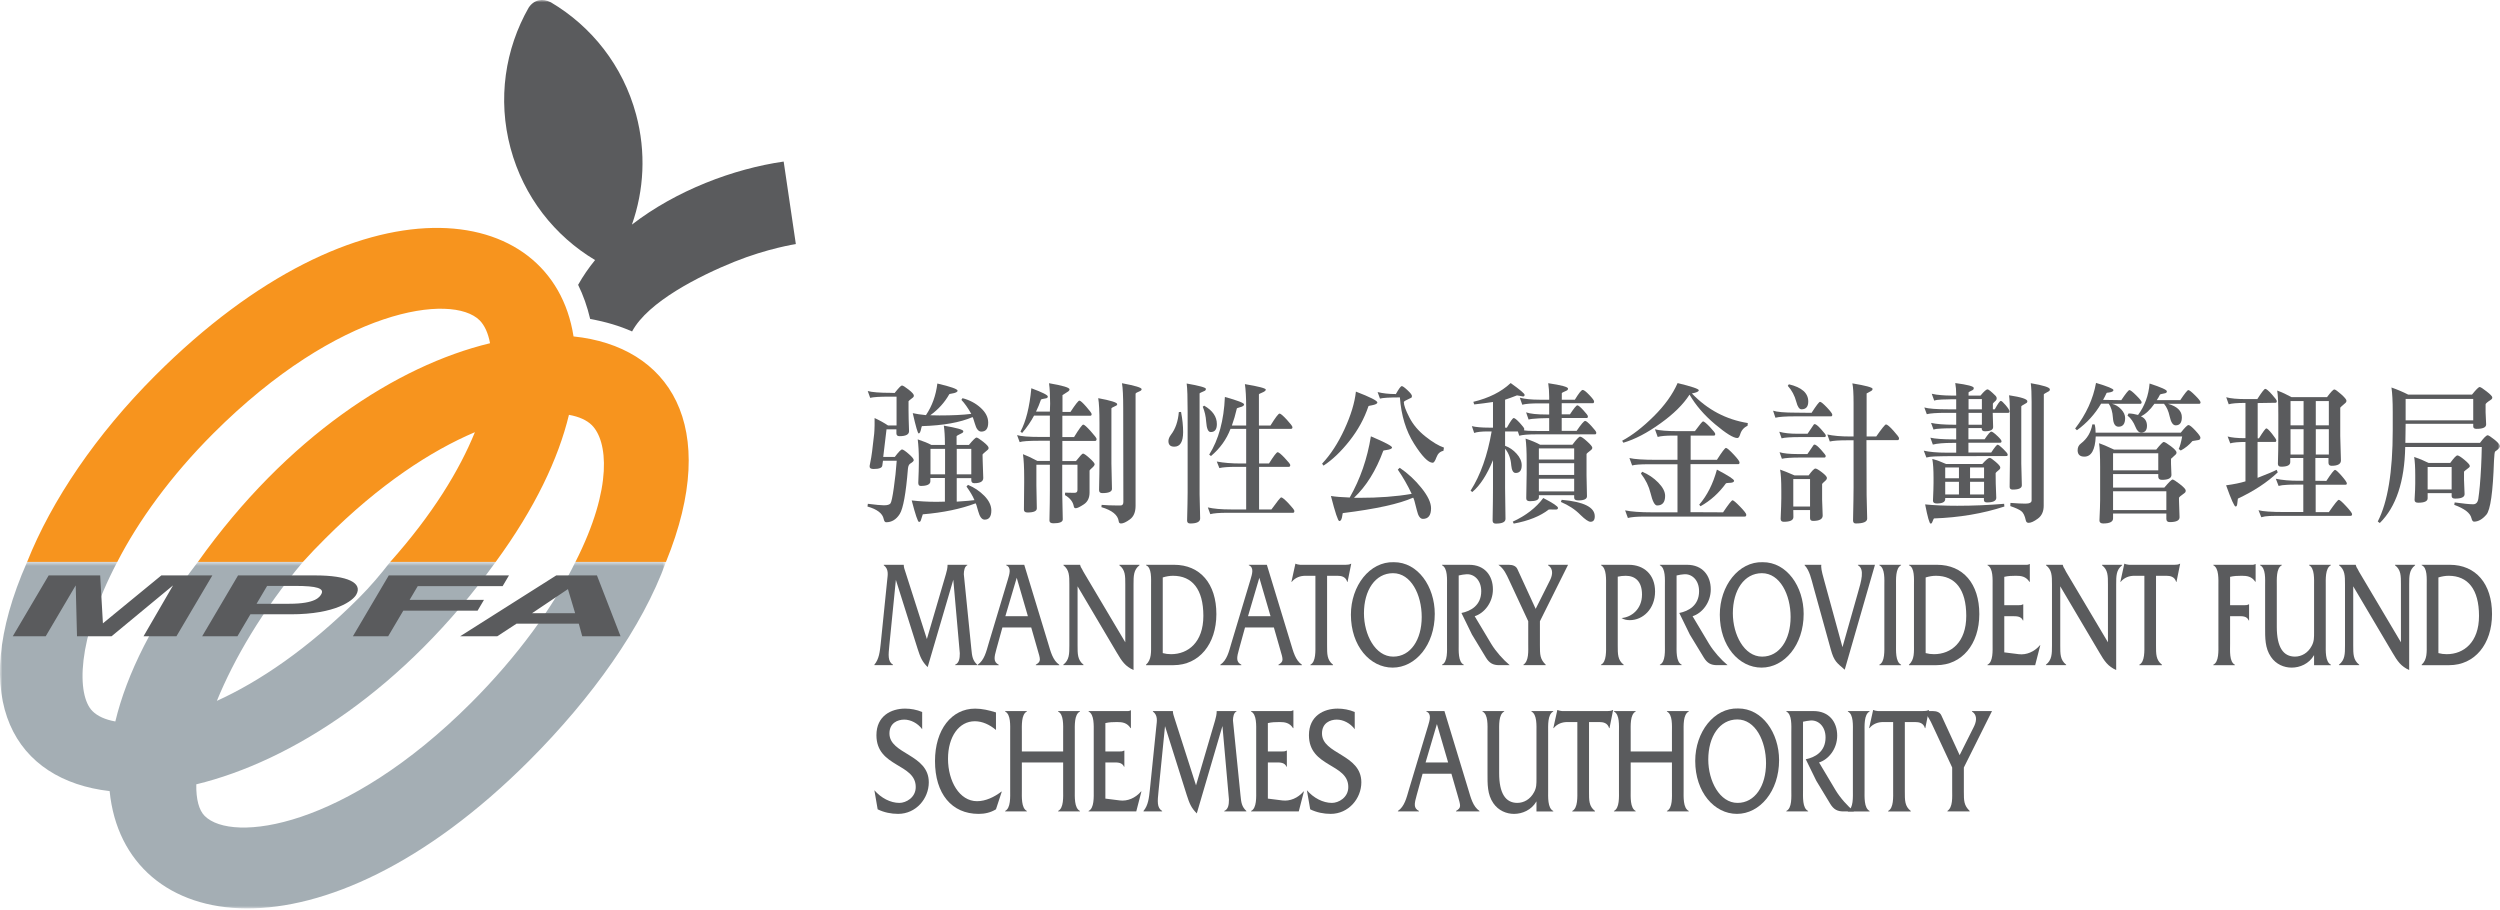
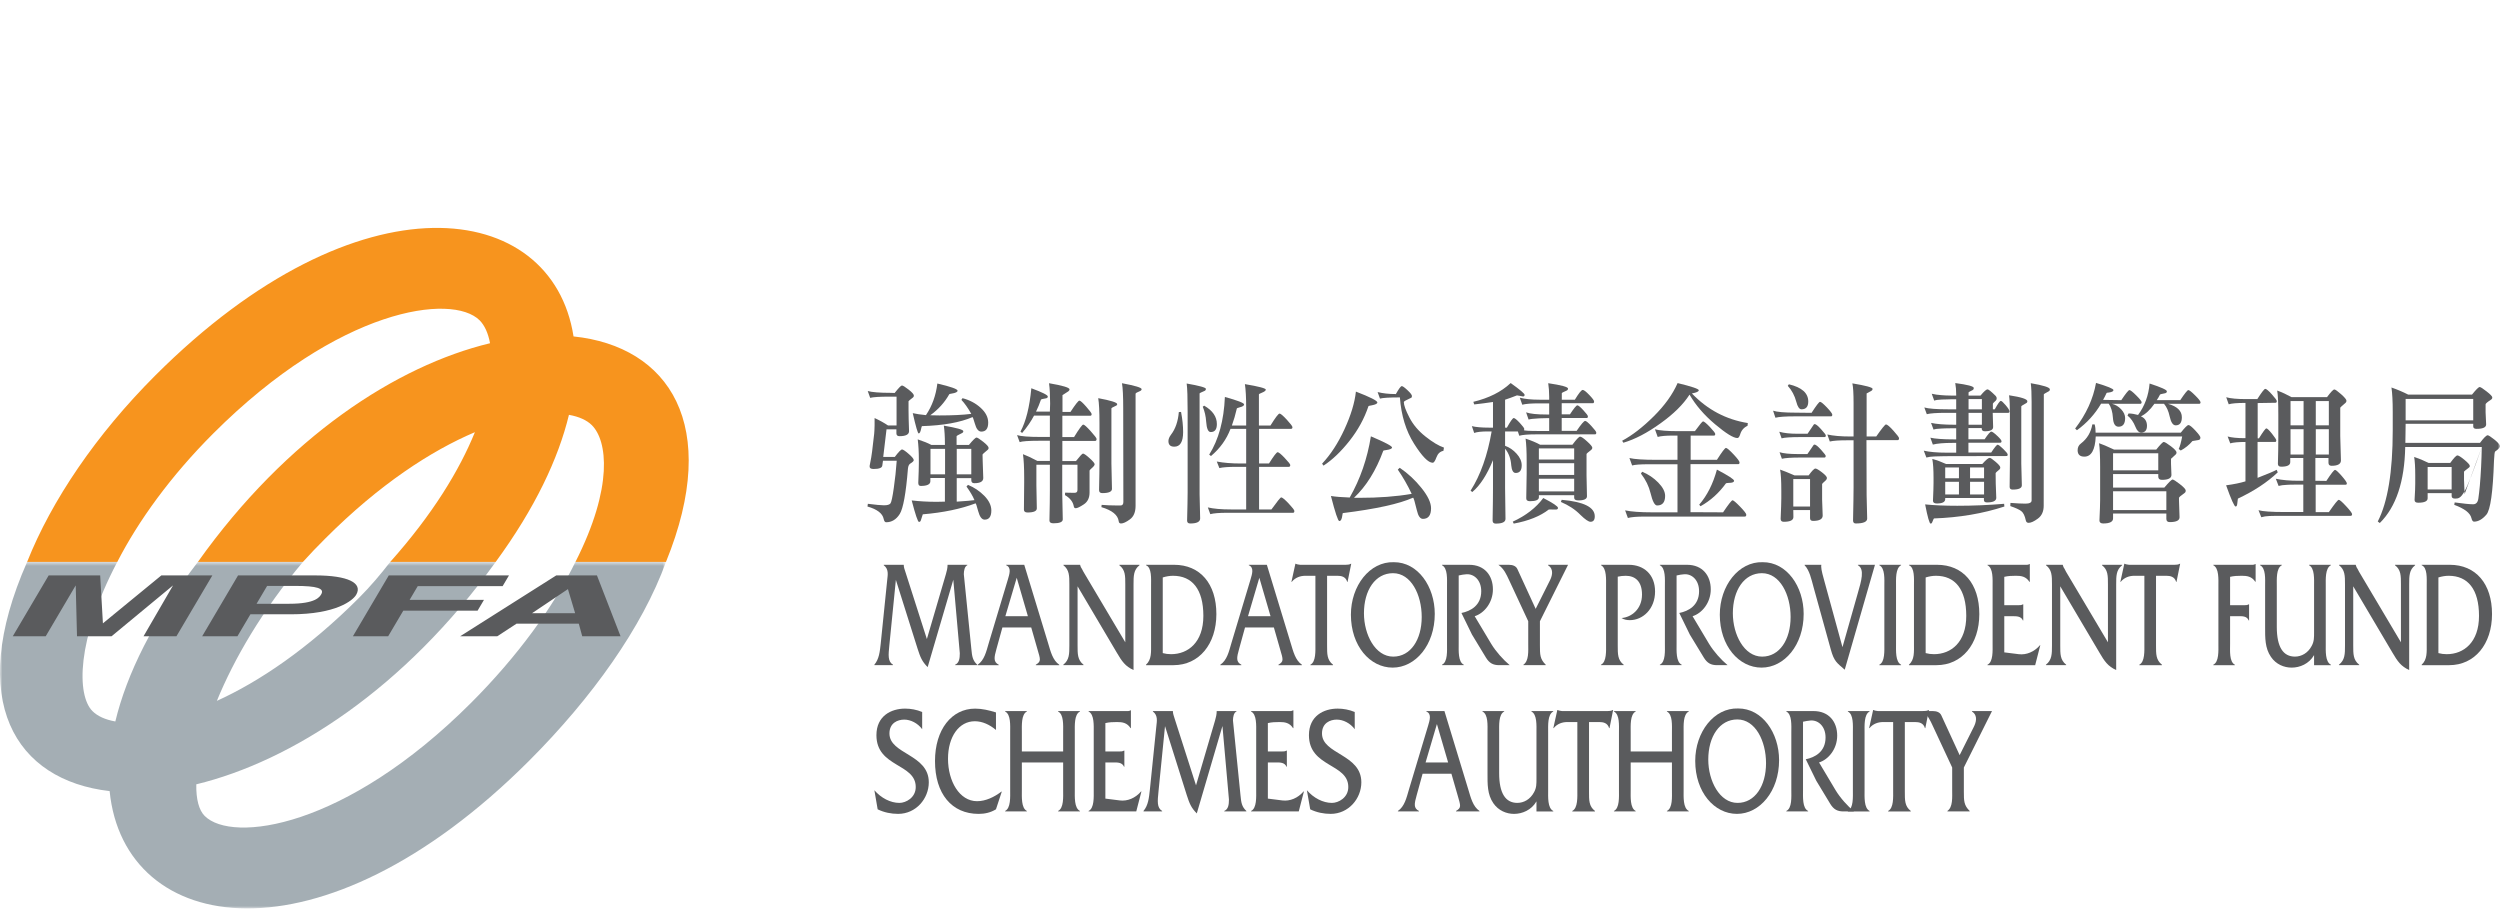
<svg xmlns="http://www.w3.org/2000/svg" xmlns:xlink="http://www.w3.org/1999/xlink" width="500px" height="182px" viewBox="0 0 500 182" version="1.1">
  <title>mpfa_logo</title>
  <defs>
    <polygon id="path-1" points="0 0.696 133.196 0.696 133.196 70 0 70" />
    <polygon id="path-3" points="0 181.686 500 181.686 500 0 0 0" />
  </defs>
  <g id="Page-1" stroke="none" stroke-width="1" fill="none" fill-rule="evenodd">
    <g id="mpfa_logo">
      <path d="M5.426,112.382 C10.325,100.066 19.235,86.919 31.041,75.109 C71.832,34.324 110.425,39.78 114.706,67.285 C133.751,69.272 144.355,84.991 133.196,112.382 L115.09,112.382 C122.722,97.338 121.468,88.127 118.371,85.034 C117.379,84.046 115.814,83.325 113.788,82.968 C111.68,91.729 106.98,101.677 99.139,112.382 L78.049,112.382 C86.561,102.837 91.927,93.967 94.978,86.437 C86.255,90.137 75.9,96.852 65.09,107.671 C63.526,109.223 62.011,110.802 60.586,112.382 L39.58,112.382 C57.41,87.327 79.373,73.137 98.007,68.645 C97.632,66.607 96.913,65.059 95.927,64.067 C90.45,58.595 67.814,61.527 42.641,86.707 C34.175,95.17 27.706,104.115 23.457,112.382 L5.426,112.382 Z" id="Fill-1" fill="#F7941E" />
      <g id="Group-5" transform="translate(0, 111.686)">
        <mask id="mask-2" fill="white">
          <use xlink:href="#path-1" />
        </mask>
        <g id="Clip-4" />
        <path d="M99.141,0.696 C80.93,26.049 58.297,40.568 39.259,45.178 C39.204,48.157 39.784,50.352 40.94,51.504 C46.416,56.976 69.053,54.044 94.225,28.872 C103.461,19.636 110.724,9.649 115.087,0.696 L133.196,0.696 C128.492,13.71 118.411,27.88 105.824,40.466 C64.184,82.11 24.818,75.556 21.926,46.534 C3.107,44.374 -6.893,28.585 5.427,0.696 L23.454,0.696 C15.234,16.367 15.34,27.39 18.495,30.537 C19.483,31.529 21.036,32.246 23.066,32.607 C25.332,23.168 30.608,12.365 39.58,0.696 L60.586,0.696 C52.425,10.413 46.796,20.13 43.374,28.487 C51.774,24.673 61.574,18.116 71.781,7.905 C74.137,5.549 76.152,3.134 78.049,0.696 L99.141,0.696 Z" id="Fill-3" fill="#A4AEB4" mask="url(#mask-2)" />
      </g>
      <path d="M113.587,117.822 L115.025,122.638 L106.414,122.638 L113.587,117.822 Z M103.297,124.74 L115.762,124.74 L116.444,127.249 L124.108,127.249 L119.388,115.082 L111.251,115.082 L92.036,127.249 L99.46,127.249 L103.297,124.74 Z M51.314,120.754 L53.426,117.183 L59.024,117.183 C63.395,117.183 64.942,117.668 64.245,118.856 C63.923,119.397 63.128,120.754 57.852,120.754 L51.314,120.754 Z M50.083,122.859 L58.166,122.859 C67.248,122.859 70.575,120.079 71.226,118.974 C72.637,116.594 69.572,115.082 63.038,115.082 L47.609,115.082 L40.436,127.249 L47.488,127.249 L50.083,122.859 Z M80.661,122.129 L95.521,122.129 L96.791,119.978 L81.923,119.978 L83.546,117.23 L100.526,117.23 L101.796,115.082 L77.756,115.082 L70.583,127.249 L77.635,127.249 L80.661,122.129 Z M42.471,115.082 L32.268,115.082 L20.583,124.669 L20.034,115.082 L9.737,115.082 L2.556,127.249 L9.145,127.249 L15.142,117.076 L15.401,127.249 L22.315,127.249 L34.611,117.076 L28.709,127.249 L35.29,127.249 L42.471,115.082 Z" id="Fill-6" fill="#5A5B5D" />
      <path d="M184.434,142.397 C183.34,141.939 182.168,141.722 181.02,141.722 C178.233,141.722 175.285,143.185 175.285,147.037 C175.285,153.498 183.148,152.643 183.148,157.405 C183.148,159.537 181.181,160.581 179.879,160.581 C178.096,160.581 176.218,159.605 174.874,158.048 L175.532,161.863 C176.833,162.498 178.233,162.775 179.624,162.775 C183.203,162.775 185.759,159.721 185.759,156.46 C185.759,150.812 177.888,150.875 177.888,146.692 C177.888,144.588 179.535,143.922 180.844,143.922 C182.121,143.922 183.537,144.619 184.434,145.839 L184.434,142.397 Z" id="Fill-8" fill="#5A5B5D" />
      <path d="M199.194,142.485 C197.838,142.062 196.423,141.725 195.027,141.725 C190.336,141.725 187,145.899 187,152.214 C187,158.748 190.336,162.778 195.733,162.778 C196.928,162.778 198.116,162.527 199.194,161.861 L200.358,158.317 L200.288,158.317 C198.849,159.419 197.129,160.238 195.411,160.238 C191.892,160.238 189.602,156.244 189.602,151.756 C189.602,147.334 191.798,144.249 194.961,144.249 C196.47,144.249 197.932,144.927 199.194,145.993 L199.194,142.485 Z" id="Fill-10" fill="#5A5B5D" />
      <path d="M212.63,152.49 L212.63,158.013 C212.63,159.389 212.783,161.613 211.619,162.192 L211.619,162.286 L215.989,162.286 L215.989,162.192 C214.829,161.613 214.959,159.389 214.959,158.013 L214.959,146.482 C214.959,145.106 214.829,142.88 215.989,142.303 L215.989,142.214 L211.619,142.214 L211.619,142.303 C212.783,142.88 212.63,145.106 212.63,146.517 L212.63,150.296 L204.371,150.296 L204.371,146.517 C204.371,145.106 204.23,142.88 205.371,142.303 L205.371,142.214 L201.024,142.214 L201.024,142.303 C202.188,142.88 202.035,145.106 202.035,146.482 L202.035,158.013 C202.035,159.389 202.172,161.613 201.024,162.192 L201.024,162.286 L205.371,162.286 L205.371,162.192 C204.23,161.613 204.371,159.389 204.371,158.013 L204.371,152.49 L212.63,152.49 Z" id="Fill-12" fill="#5A5B5D" />
      <path d="M221.075,152.49 L222.776,152.49 C223.478,152.49 224.442,152.464 224.803,153.345 L224.873,153.345 L224.873,150.115 L224.803,150.115 C224.528,150.296 224.167,150.296 223.799,150.296 L221.075,150.296 L221.075,144.619 C221.812,144.435 222.607,144.409 223.411,144.409 C224.457,144.409 225.402,144.53 226.112,145.627 L226.182,145.627 L226.182,142.06 L226.112,142.06 C225.814,142.275 225.422,142.214 225.034,142.214 L217.716,142.214 L217.716,142.303 C218.876,142.88 218.746,145.106 218.746,146.517 L218.746,158.013 C218.746,159.389 218.876,161.643 217.716,162.192 L217.716,162.286 L227.252,162.286 L228.287,158.287 L228.217,158.287 C227.068,159.629 225.492,160.272 223.983,160.088 L221.075,159.722 L221.075,152.49 Z" id="Fill-14" fill="#5A5B5D" />
      <path d="M239.204,157.069 L234.892,143.616 C234.763,143.185 234.579,142.734 234.579,142.241 L234.579,142.213 L230.577,142.213 L230.577,142.303 C231.623,143.068 231.372,144.287 231.282,145.137 L229.976,157.923 C229.796,159.57 229.655,161.063 228.699,162.192 L228.699,162.286 L232.427,162.286 L232.427,162.192 C231.349,161.553 231.509,160.213 231.694,158.351 L233.003,145.227 L237.342,158.99 C237.894,160.699 238.216,161.526 239.357,162.686 L244.488,145.204 L245.789,159.903 C245.789,160.942 245.652,161.863 244.852,162.192 L244.852,162.286 L249.27,162.286 L249.27,162.192 C248.352,161.338 248.239,160.518 248.101,159.084 L246.593,144.099 C246.593,143.401 246.753,142.519 247.294,142.303 L247.294,142.213 L243.339,142.213 L243.339,142.241 C243.339,142.879 243.186,143.491 243.002,144.134 L239.204,157.069 Z" id="Fill-16" fill="#5A5B5D" />
      <path d="M253.573,152.49 L255.274,152.49 C255.976,152.49 256.933,152.464 257.301,153.345 L257.372,153.345 L257.372,150.115 L257.301,150.115 C257.027,150.296 256.666,150.296 256.298,150.296 L253.573,150.296 L253.573,144.619 C254.31,144.435 255.107,144.409 255.91,144.409 C256.957,144.409 257.901,144.53 258.611,145.627 L258.68,145.627 L258.68,142.06 L258.611,142.06 C258.312,142.275 257.921,142.214 257.541,142.214 L250.214,142.214 L250.214,142.303 C251.375,142.88 251.238,145.106 251.238,146.517 L251.238,158.013 C251.238,159.389 251.375,161.643 250.214,162.192 L250.214,162.286 L259.752,162.286 L260.786,158.287 L260.716,158.287 C259.567,159.629 257.99,160.272 256.483,160.088 L253.573,159.722 L253.573,152.49 Z" id="Fill-18" fill="#5A5B5D" />
      <path d="M270.945,142.397 C269.842,141.939 268.678,141.722 267.531,141.722 C264.743,141.722 261.788,143.185 261.788,147.037 C261.788,153.498 269.659,152.643 269.659,157.405 C269.659,159.537 267.692,160.581 266.389,160.581 C264.606,160.581 262.721,159.605 261.377,158.048 L262.043,161.863 C263.348,162.498 264.743,162.775 266.135,162.775 C269.705,162.775 272.269,159.721 272.269,156.46 C272.269,150.812 264.399,150.875 264.399,146.692 C264.399,144.588 266.045,143.922 267.346,143.922 C268.632,143.922 270.046,144.619 270.945,145.839 L270.945,142.397 Z" id="Fill-20" fill="#5A5B5D" />
      <path d="M289.625,152.49 L285.117,152.49 L287.383,144.808 L289.625,152.49 Z M290.284,154.749 L291.522,159.048 C292.138,161.189 292.322,161.525 291.201,162.192 L291.201,162.286 L295.896,162.286 L295.896,162.192 C294.587,161.306 294.172,159.601 293.651,157.864 L288.888,142.214 L285.27,142.214 L285.27,142.303 C286.372,142.762 285.944,144.043 285.623,145.137 L281.801,157.864 C281.295,159.601 280.904,161.306 279.579,162.192 L279.579,162.286 L283.792,162.286 L283.792,162.192 C282.687,161.643 282.848,160.757 283.334,159.048 L284.518,154.749 L290.284,154.749 Z" id="Fill-22" fill="#5A5B5D" />
      <path d="M307.294,162.287 L310.653,162.287 L310.653,162.193 C309.493,161.613 309.63,159.391 309.63,158.015 L309.63,146.518 C309.63,145.107 309.493,142.88 310.653,142.304 L310.634,142.214 L306.283,142.214 L306.283,142.304 C307.431,142.88 307.294,145.107 307.294,146.483 L307.294,155.667 C307.294,156.76 307.318,157.525 306.812,158.442 C306.056,159.876 304.754,160.578 303.464,160.578 C301.117,160.578 299.831,158.685 299.831,154.632 L299.831,146.483 C299.831,145.107 299.694,142.88 300.842,142.304 L300.842,142.214 L296.491,142.214 L296.491,142.304 C297.663,142.88 297.502,145.107 297.502,146.483 L297.502,154.632 C297.502,156.823 297.448,158.869 298.667,160.641 C299.694,162.134 301.301,162.777 302.806,162.777 C304.409,162.777 306.283,162.04 307.294,160.272 L307.294,162.287 Z" id="Fill-24" fill="#5A5B5D" />
      <path d="M317.805,144.41 L319.855,144.41 C320.616,144.41 321.525,144.563 321.823,145.629 L321.901,145.629 L322.626,141.999 L322.56,141.999 C322.262,142.183 321.901,142.211 321.509,142.211 L312.976,142.211 L312.4,142.211 C312.102,142.152 311.812,142.152 311.534,141.999 L311.467,141.999 L310.663,145.629 L310.73,145.629 C311.443,144.747 312.471,144.41 313.451,144.41 L315.469,144.41 L315.469,158.015 C315.469,159.388 315.598,161.614 314.458,162.19 L314.458,162.288 L318.993,162.288 L318.993,162.19 C317.774,161.249 317.805,160.062 317.805,158.317 L317.805,144.41 Z" id="Fill-26" fill="#5A5B5D" />
      <path d="M334.388,152.49 L334.388,158.013 C334.388,159.389 334.549,161.613 333.384,162.192 L333.384,162.286 L337.755,162.286 L337.755,162.192 C336.587,161.613 336.724,159.389 336.724,158.013 L336.724,146.482 C336.724,145.106 336.587,142.88 337.755,142.303 L337.755,142.214 L333.384,142.214 L333.384,142.303 C334.549,142.88 334.388,145.106 334.388,146.517 L334.388,150.296 L326.137,150.296 L326.137,146.517 C326.137,145.106 325.995,142.88 327.136,142.303 L327.136,142.214 L322.789,142.214 L322.789,142.303 C323.961,142.88 323.793,145.106 323.793,146.482 L323.793,158.013 C323.793,159.389 323.938,161.613 322.789,162.192 L322.789,162.286 L327.136,162.286 L327.136,162.192 C325.995,161.613 326.137,159.389 326.137,158.013 L326.137,152.49 L334.388,152.49 Z" id="Fill-28" fill="#5A5B5D" />
      <path d="M347.464,143.889 C351.078,143.889 353.207,148.185 353.207,152.642 C353.207,157.189 350.984,160.58 347.511,160.58 C343.921,160.58 341.655,156.182 341.655,151.913 C341.655,147.303 343.921,143.889 347.464,143.889 M347.625,141.694 C342.815,141.537 339.045,146.39 339.045,152.187 C339.045,158.44 342.862,162.775 347.394,162.775 C351.952,162.775 355.817,158.259 355.817,152.035 C355.817,146.543 352.426,141.667 347.625,141.694" id="Fill-30" fill="#5A5B5D" />
      <path d="M357.263,142.213 L357.263,142.303 C358.428,142.88 358.266,145.106 358.266,146.517 L358.266,158.014 C358.266,159.39 358.428,161.643 357.263,162.192 L357.263,162.286 L361.626,162.286 L361.626,162.192 C360.462,161.643 360.603,159.421 360.603,158.014 L360.603,144.345 C361.128,144.228 361.626,144.134 362.155,144.098 C363.688,144.008 365.111,145.29 365.111,147.493 C365.111,150.358 362.982,151.487 361.152,151.852 L363.257,156.152 L366.043,160.757 C366.733,161.894 367.482,162.286 368.701,162.286 L370.805,162.286 C369.505,161.189 368.058,159.605 367.101,158.014 L363.809,152.491 C365.683,151.915 367.439,149.81 367.439,147.121 C367.439,144.345 365.777,142.213 362.708,142.213 L357.263,142.213 Z" id="Fill-32" fill="#5A5B5D" />
      <path d="M370.577,158.014 C370.577,159.39 370.714,161.644 369.573,162.189 L369.573,162.287 L373.916,162.287 L373.916,162.189 C372.775,161.613 372.913,159.39 372.913,158.014 L372.913,146.513 C372.913,145.138 372.775,142.88 373.916,142.304 L373.916,142.214 L369.573,142.214 L369.573,142.304 C370.737,142.88 370.577,145.106 370.577,146.513 L370.577,158.014 Z" id="Fill-34" fill="#5A5B5D" />
      <path d="M380.966,144.41 L383.024,144.41 C383.777,144.41 384.694,144.563 384.991,145.629 L385.062,145.629 L385.787,141.999 L385.721,141.999 C385.423,142.183 385.062,142.211 384.67,142.211 L376.145,142.211 L375.569,142.211 C375.263,142.152 374.965,142.152 374.695,141.999 L374.628,141.999 L373.824,145.629 L373.891,145.629 C374.605,144.747 375.631,144.41 376.619,144.41 L378.63,144.41 L378.63,158.015 C378.63,159.388 378.767,161.614 377.626,162.19 L377.626,162.288 L382.153,162.288 L382.153,162.19 C380.943,161.249 380.966,160.062 380.966,158.317 L380.966,144.41 Z" id="Fill-36" fill="#5A5B5D" />
      <path d="M392.771,153.498 L398.4,142.213 L394.394,142.213 L394.394,142.307 C395.68,143.126 395.151,144.589 394.771,145.357 L391.928,151.029 L388.264,143.068 C387.969,142.425 387.284,142.213 386.546,142.213 L384.465,142.213 C385.567,143.005 386.018,144.008 386.641,145.357 L390.435,153.498 L390.435,158.014 C390.435,159.448 390.596,161.432 389.479,162.192 L389.479,162.286 L393.936,162.286 L393.936,162.192 C392.771,161.063 392.771,160.15 392.771,158.315 L392.771,153.498 Z" id="Fill-38" fill="#5A5B5D" />
      <path d="M185.376,127.812 L181.072,114.356 C180.935,113.936 180.751,113.478 180.751,112.992 L180.751,112.96 L176.749,112.96 L176.749,113.046 C177.795,113.811 177.544,115.03 177.454,115.888 L176.149,128.671 C175.969,130.321 175.828,131.814 174.871,132.943 L174.871,133.033 L178.599,133.033 L178.599,132.943 C177.521,132.304 177.682,130.956 177.866,129.098 L179.175,115.978 L183.514,129.733 C184.067,131.45 184.388,132.269 185.529,133.429 L190.66,115.951 L191.961,130.654 C191.961,131.689 191.824,132.606 191.024,132.943 L191.024,133.033 L195.442,133.033 L195.442,132.943 C194.525,132.085 194.411,131.266 194.274,129.831 L192.765,114.85 C192.765,114.148 192.925,113.266 193.466,113.046 L193.466,112.96 L189.511,112.96 L189.511,112.992 C189.511,113.627 189.358,114.238 189.167,114.877 L185.376,127.812 Z" id="Fill-40" fill="#5A5B5D" />
      <path d="M205.579,123.242 L201.071,123.242 L203.345,115.555 L205.579,123.242 Z M206.246,125.496 L207.476,129.8 C208.1,131.936 208.28,132.269 207.162,132.943 L207.162,133.034 L211.851,133.034 L211.851,132.943 C210.549,132.057 210.134,130.349 209.613,128.608 L204.85,112.961 L201.232,112.961 L201.232,113.047 C202.333,113.513 201.898,114.787 201.577,115.888 L197.755,128.608 C197.249,130.349 196.858,132.057 195.54,132.943 L195.54,133.034 L199.746,133.034 L199.746,132.943 C198.649,132.391 198.809,131.505 199.288,129.8 L200.479,125.496 L206.246,125.496 Z" id="Fill-42" fill="#5A5B5D" />
      <path d="M215.516,117.263 L223.364,130.535 C224.375,132.268 225.077,133.279 226.707,134.007 L226.707,116.894 C226.707,115.189 226.707,113.971 227.895,113.049 L227.895,112.959 L223.869,112.959 L223.869,113.049 C225.077,113.971 225.057,115.189 225.057,116.894 L225.057,128.458 L216.688,114.358 L216.367,113.751 C216.206,113.511 216.112,113.359 216.022,112.99 L216.022,112.959 L212.682,112.959 L212.682,113.049 C213.87,113.971 213.87,115.189 213.87,116.894 L213.87,129.069 C213.87,130.77 213.87,131.998 212.659,132.941 L212.659,133.031 L216.704,133.031 L216.704,132.941 C215.493,131.998 215.516,130.77 215.516,129.069 L215.516,117.263 Z" id="Fill-44" fill="#5A5B5D" />
      <path d="M232.55,115.49 C233.232,115.279 233.923,115.157 234.608,115.157 C238.43,115.157 240.673,117.838 240.673,123.177 C240.673,128.461 237.626,130.836 234.22,130.836 C233.644,130.836 233.095,130.769 232.55,130.621 L232.55,115.49 Z M230.214,128.637 C230.214,130.436 230.344,131.906 229.203,132.941 L229.203,133.035 L234.695,133.035 C239.821,133.035 243.275,128.821 243.275,122.813 C243.275,116.741 240.03,112.958 234.816,112.958 L229.203,112.958 L229.203,113.048 C230.375,113.511 230.214,115.737 230.214,117.136 L230.214,128.637 Z" id="Fill-46" fill="#5A5B5D" />
      <path d="M254.109,123.242 L249.602,123.242 L251.867,115.555 L254.109,123.242 Z M254.776,125.496 L256.006,129.8 C256.63,131.936 256.81,132.269 255.685,132.943 L255.685,133.034 L260.381,133.034 L260.381,132.943 C259.079,132.057 258.664,130.349 258.135,128.608 L253.372,112.961 L249.762,112.961 L249.762,113.047 C250.856,113.513 250.428,114.787 250.107,115.888 L246.285,128.608 C245.78,130.349 245.388,132.057 244.063,132.943 L244.063,133.034 L248.276,133.034 L248.276,132.943 C247.171,132.391 247.332,131.505 247.818,129.8 L249.002,125.496 L254.776,125.496 Z" id="Fill-48" fill="#5A5B5D" />
      <path d="M265.417,115.157 L267.475,115.157 C268.235,115.157 269.145,115.31 269.442,116.376 L269.513,116.376 L270.246,112.751 L270.179,112.751 C269.881,112.927 269.513,112.958 269.121,112.958 L260.588,112.958 L260.02,112.958 C259.722,112.899 259.423,112.899 259.145,112.751 L259.079,112.751 L258.283,116.376 L258.35,116.376 C259.055,115.49 260.09,115.157 261.07,115.157 L263.081,115.157 L263.081,128.763 C263.081,130.138 263.218,132.365 262.077,132.941 L262.077,133.035 L266.604,133.035 L266.604,132.941 C265.394,131.997 265.417,130.805 265.417,129.068 L265.417,115.157 Z" id="Fill-50" fill="#5A5B5D" />
      <path d="M278.6,114.637 C282.214,114.637 284.343,118.941 284.343,123.398 C284.343,127.941 282.12,131.324 278.647,131.324 C275.049,131.324 272.791,126.933 272.791,122.657 C272.791,118.055 275.049,114.637 278.6,114.637 M278.761,112.438 C273.951,112.285 270.181,117.138 270.181,122.939 C270.181,129.191 273.998,133.523 278.53,133.523 C283.088,133.523 286.953,129.007 286.953,122.782 C286.953,117.291 283.57,112.411 278.761,112.438" id="Fill-52" fill="#5A5B5D" />
      <path d="M288.4,112.96 L288.4,113.046 C289.564,113.627 289.403,115.853 289.403,117.264 L289.403,128.761 C289.403,130.14 289.564,132.39 288.4,132.943 L288.4,133.033 L292.762,133.033 L292.762,132.943 C291.598,132.39 291.739,130.164 291.739,128.761 L291.739,115.096 C292.265,114.975 292.762,114.877 293.292,114.849 C294.824,114.759 296.247,116.037 296.247,118.24 C296.247,121.105 294.111,122.23 292.288,122.595 L294.393,126.907 L297.18,131.504 C297.87,132.637 298.627,133.033 299.838,133.033 L301.942,133.033 C300.641,131.936 299.195,130.348 298.238,128.761 L294.938,123.242 C296.812,122.658 298.583,120.557 298.583,117.872 C298.583,115.096 296.906,112.96 293.844,112.96 L288.4,112.96 Z" id="Fill-54" fill="#5A5B5D" />
      <path d="M307.984,124.249 L313.612,112.96 L309.607,112.96 L309.607,113.05 C310.892,113.877 310.363,115.34 309.975,116.1 L307.133,121.772 L303.476,113.811 C303.182,113.172 302.496,112.96 301.759,112.96 L299.678,112.96 C300.779,113.752 301.23,114.759 301.853,116.1 L305.648,124.249 L305.648,128.761 C305.648,130.196 305.808,132.179 304.683,132.943 L304.683,133.033 L309.148,133.033 L309.148,132.943 C307.984,131.814 307.984,130.897 307.984,129.066 L307.984,124.249 Z" id="Fill-56" fill="#5A5B5D" />
      <path d="M320.21,112.96 L320.21,113.046 C321.351,113.662 321.213,115.888 321.213,117.264 L321.213,128.761 C321.213,130.14 321.351,132.39 320.187,132.943 L320.187,133.033 L324.741,133.033 L324.741,132.943 C323.526,132.022 323.549,130.807 323.549,129.098 L323.549,115.335 C324.075,115.214 324.604,115.159 325.157,115.159 C326.987,115.159 328.402,116.225 328.402,118.91 C328.402,121.842 326.274,123.453 324.306,123.606 C324.835,123.947 325.407,124.029 325.976,124.029 C328.563,124.029 331.013,121.807 331.013,118.299 C331.013,114.877 328.747,112.96 325.768,112.96 L320.21,112.96 Z" id="Fill-58" fill="#5A5B5D" />
      <path d="M331.969,112.96 L331.969,113.046 C333.141,113.627 332.98,115.853 332.98,117.264 L332.98,128.761 C332.98,130.14 333.141,132.39 331.969,132.943 L331.969,133.033 L336.34,133.033 L336.34,132.943 C335.176,132.39 335.316,130.164 335.316,128.761 L335.316,115.096 C335.834,114.975 336.34,114.877 336.869,114.849 C338.401,114.759 339.816,116.037 339.816,118.24 C339.816,121.105 337.696,122.23 335.857,122.595 L337.962,126.907 L340.757,131.504 C341.447,132.637 342.203,133.033 343.415,133.033 L345.52,133.033 C344.21,131.936 342.772,130.348 341.807,128.761 L338.515,123.242 C340.388,122.658 342.153,120.557 342.153,117.872 C342.153,115.096 340.483,112.96 337.421,112.96 L331.969,112.96 Z" id="Fill-60" fill="#5A5B5D" />
      <path d="M352.379,114.637 C356.001,114.637 358.122,118.941 358.122,123.398 C358.122,127.941 355.907,131.324 352.426,131.324 C348.836,131.324 346.57,126.933 346.57,122.657 C346.57,118.055 348.836,114.637 352.379,114.637 M352.54,112.438 C347.738,112.285 343.96,117.138 343.96,122.939 C343.96,129.191 347.785,133.523 352.309,133.523 C356.867,133.523 360.732,129.007 360.732,122.782 C360.732,117.291 357.349,112.411 352.54,112.438" id="Fill-62" fill="#5A5B5D" />
      <path d="M368.495,129.435 L364.857,116.159 C364.673,115.489 364.238,113.995 364.238,113.325 L364.261,112.96 L360.922,112.96 L360.922,113.047 C361.925,114.085 362.27,115.853 362.705,117.413 L366.158,129.89 C366.825,132.3 367.353,132.544 368.945,133.943 L374.993,112.96 L371.579,112.96 L371.579,113.047 C373.002,113.811 372.223,116.312 371.603,118.479 L368.495,129.435 Z" id="Fill-64" fill="#5A5B5D" />
      <path d="M376.87,128.762 C376.87,130.142 377.007,132.392 375.866,132.94 L375.866,133.035 L380.218,133.035 L380.218,132.94 C379.069,132.364 379.206,130.142 379.206,128.762 L379.206,117.262 C379.206,115.889 379.069,113.628 380.218,113.048 L380.218,112.961 L375.866,112.961 L375.866,113.048 C377.03,113.628 376.87,115.854 376.87,117.262 L376.87,128.762 Z" id="Fill-66" fill="#5A5B5D" />
      <path d="M385.131,115.49 C385.82,115.279 386.503,115.157 387.189,115.157 C391.01,115.157 393.252,117.838 393.252,123.177 C393.252,128.461 390.215,130.836 386.801,130.836 C386.225,130.836 385.684,130.769 385.131,130.621 L385.131,115.49 Z M382.794,128.637 C382.794,130.436 382.932,131.906 381.791,132.941 L381.791,133.035 L387.282,133.035 C392.402,133.035 395.863,128.821 395.863,122.813 C395.863,116.741 392.617,112.958 387.397,112.958 L381.791,112.958 L381.791,113.048 C382.955,113.511 382.794,115.737 382.794,117.136 L382.794,128.637 Z" id="Fill-68" fill="#5A5B5D" />
      <path d="M400.856,123.242 L402.557,123.242 C403.258,123.242 404.215,123.211 404.584,124.096 L404.654,124.096 L404.654,120.863 L404.584,120.863 C404.317,121.043 403.949,121.043 403.581,121.043 L400.856,121.043 L400.856,115.367 C401.593,115.187 402.388,115.155 403.192,115.155 C404.239,115.155 405.183,115.281 405.893,116.375 L405.963,116.375 L405.963,112.812 L405.893,112.812 C405.595,113.019 405.203,112.961 404.815,112.961 L397.497,112.961 L397.497,113.047 C398.657,113.627 398.52,115.853 398.52,117.264 L398.52,128.761 C398.52,130.141 398.657,132.391 397.497,132.943 L397.497,133.034 L407.034,133.034 L408.06,129.039 L407.998,129.039 C406.849,130.38 405.274,131.019 403.764,130.839 L400.856,130.474 L400.856,123.242 Z" id="Fill-70" fill="#5A5B5D" />
      <path d="M412.049,117.263 L419.896,130.535 C420.9,132.268 421.609,133.279 423.236,134.007 L423.236,116.894 C423.236,115.189 423.236,113.971 424.427,113.049 L424.427,112.959 L420.402,112.959 L420.402,113.049 C421.609,113.971 421.589,115.189 421.589,116.894 L421.589,128.458 L413.213,114.358 L412.9,113.751 C412.731,113.511 412.645,113.359 412.554,112.99 L412.554,112.959 L409.206,112.959 L409.206,113.049 C410.395,113.971 410.395,115.189 410.395,116.894 L410.395,129.069 C410.395,130.77 410.395,131.998 409.187,132.941 L409.187,133.031 L413.236,133.031 L413.236,132.941 C412.025,131.998 412.049,130.77 412.049,129.069 L412.049,117.263 Z" id="Fill-72" fill="#5A5B5D" />
      <path d="M431.203,115.157 L433.261,115.157 C434.021,115.157 434.931,115.31 435.228,116.376 L435.299,116.376 L436.032,112.751 L435.966,112.751 C435.668,112.927 435.299,112.958 434.907,112.958 L426.382,112.958 L425.806,112.958 C425.508,112.899 425.21,112.899 424.932,112.751 L424.865,112.751 L424.069,116.376 L424.136,116.376 C424.842,115.49 425.876,115.157 426.856,115.157 L428.875,115.157 L428.875,128.763 C428.875,130.138 429.004,132.365 427.863,132.941 L427.863,133.035 L432.39,133.035 L432.39,132.941 C431.18,131.997 431.203,130.805 431.203,129.068 L431.203,115.157 Z" id="Fill-74" fill="#5A5B5D" />
      <path d="M446.018,123.242 L447.718,123.242 C448.42,123.242 449.376,123.175 449.746,124.096 L449.816,124.096 L449.816,120.863 L449.746,120.863 C449.471,121.043 449.11,121.043 448.765,121.043 L446.018,121.043 L446.018,115.367 C446.754,115.187 447.55,115.155 448.354,115.155 C449.4,115.155 450.345,115.281 451.054,116.347 L451.125,116.347 L451.125,112.812 L451.054,112.812 C450.756,113.019 450.365,112.961 449.976,112.961 L442.659,112.961 L442.659,113.047 C443.819,113.627 443.681,115.853 443.681,117.264 L443.681,128.761 C443.681,130.141 443.819,132.391 442.659,132.943 L442.659,133.034 L446.974,133.034 L446.974,132.943 C445.833,132.363 446.018,130.141 446.018,128.761 L446.018,123.242 Z" id="Fill-76" fill="#5A5B5D" />
      <path d="M462.815,133.034 L466.182,133.034 L466.182,132.944 C465.013,132.364 465.151,130.141 465.151,128.762 L465.151,117.265 C465.151,115.854 465.013,113.627 466.182,113.047 L466.162,112.961 L461.811,112.961 L461.811,113.047 C462.952,113.627 462.815,115.854 462.815,117.226 L462.815,126.414 C462.815,127.511 462.838,128.275 462.333,129.193 C461.584,130.623 460.275,131.321 458.993,131.321 C456.645,131.321 455.359,129.436 455.359,125.375 L455.359,117.226 C455.359,115.854 455.218,113.627 456.367,113.047 L456.367,112.961 L452.011,112.961 L452.011,113.047 C453.192,113.627 453.023,115.854 453.023,117.226 L453.023,125.375 C453.023,127.57 452.976,129.62 454.195,131.384 C455.218,132.885 456.821,133.524 458.335,133.524 C459.937,133.524 461.811,132.787 462.815,131.019 L462.815,133.034 Z" id="Fill-78" fill="#5A5B5D" />
      <path d="M470.646,117.263 L478.494,130.535 C479.505,132.268 480.214,133.279 481.837,134.007 L481.837,116.894 C481.837,115.189 481.837,113.971 483.025,113.049 L483.025,112.959 L479,112.959 L479,113.049 C480.214,113.971 480.187,115.189 480.187,116.894 L480.187,128.458 L471.818,114.358 L471.497,113.751 C471.336,113.511 471.242,113.359 471.152,112.99 L471.152,112.959 L467.812,112.959 L467.812,113.049 C469,113.971 469,115.189 469,116.894 L469,129.069 C469,130.77 469,131.998 467.789,132.941 L467.789,133.031 L471.842,133.031 L471.842,132.941 C470.623,131.998 470.646,130.77 470.646,129.069 L470.646,117.263 Z" id="Fill-80" fill="#5A5B5D" />
      <path d="M487.68,115.49 C488.37,115.279 489.052,115.157 489.739,115.157 C493.56,115.157 495.802,117.838 495.802,123.177 C495.802,128.461 492.756,130.836 489.35,130.836 C488.782,130.836 488.233,130.769 487.68,130.621 L487.68,115.49 Z M485.344,128.637 C485.344,130.436 485.473,131.906 484.332,132.941 L484.332,133.035 L489.832,133.035 C494.951,133.035 498.405,128.821 498.405,122.813 C498.405,116.741 495.159,112.958 489.946,112.958 L484.332,112.958 L484.332,113.048 C485.505,113.511 485.344,115.737 485.344,117.136 L485.344,128.637 Z" id="Fill-82" fill="#5A5B5D" />
      <mask id="mask-4" fill="white">
        <use xlink:href="#path-3" />
      </mask>
      <g id="Clip-85" />
      <path d="M186.096,94.867 L189.013,94.867 L189.013,89.772 L186.096,89.772 L186.096,94.867 Z M191.349,94.867 L194.258,94.867 L194.258,89.772 L191.349,89.772 L191.349,94.867 Z M178.928,78.596 C179.719,77.597 180.202,77.099 180.386,77.099 C180.582,77.099 181.037,77.377 181.731,77.926 C182.428,78.475 182.773,78.871 182.773,79.114 C182.773,79.278 182.718,79.396 182.613,79.482 C182.009,79.953 181.707,80.204 181.707,80.242 L181.707,82.073 C181.707,82.932 181.738,84.311 181.809,86.228 C181.809,86.898 181.174,87.235 179.888,87.235 C179.488,87.235 179.28,87.043 179.28,86.656 L179.28,85.864 L177.305,85.864 L176.646,91.386 L178.959,91.386 C179.712,90.391 180.194,89.893 180.413,89.893 C180.613,89.893 181.049,90.187 181.731,90.779 C182.412,91.363 182.75,91.782 182.75,92.029 C182.75,92.214 182.507,92.445 182.029,92.735 C181.793,92.899 181.648,93.205 181.593,93.68 C181.19,98.662 180.637,101.703 179.947,102.801 C179.249,103.902 178.34,104.451 177.223,104.451 C176.991,104.451 176.823,104.228 176.733,103.777 C176.509,102.683 175.431,101.856 173.495,101.304 L173.57,100.759 C175.149,100.959 176.219,101.061 176.788,101.061 C177.481,101.061 177.921,100.927 178.101,100.668 C178.285,100.406 178.509,99.371 178.759,97.584 C179.022,95.796 179.214,93.978 179.343,92.147 L176.595,92.147 L176.458,93.127 C176.404,93.57 175.82,93.797 174.726,93.797 C174.197,93.797 173.93,93.644 173.93,93.339 L173.93,93.158 C174.181,91.92 174.349,90.959 174.42,90.293 L174.836,86.75 C174.871,86.401 174.902,85.84 174.918,85.068 L174.918,83.606 C175.929,84.072 176.823,84.57 177.611,85.099 L179.312,85.099 L179.312,79.329 L177.881,79.329 C175.905,79.329 174.628,79.412 174.036,79.573 L173.546,78.204 C174.381,78.443 175.929,78.569 178.155,78.569 L178.928,78.596 Z M196.539,92.241 C196.539,92.551 196.574,93.664 196.653,95.6 C196.653,96.29 196.057,96.639 194.862,96.639 C194.462,96.639 194.258,96.435 194.258,96.023 L194.258,95.628 L191.345,95.628 L191.345,100.328 C193.231,100.206 194.411,100.104 194.893,100.026 C194.564,99.23 194.027,98.328 193.298,97.309 L193.599,96.972 C194.846,97.486 195.932,98.219 196.868,99.167 C197.801,100.124 198.268,101.104 198.268,102.095 C198.268,103.318 197.817,103.93 196.927,103.93 C196.371,103.93 195.94,103.365 195.634,102.225 C195.36,101.182 195.183,100.668 195.113,100.668 C192.18,101.782 188.66,102.519 184.556,102.864 C184.556,102.864 184.419,103.26 184.173,104.055 C184.106,104.279 183.976,104.385 183.792,104.385 C183.569,104.385 183.087,102.954 182.338,100.084 C183.859,100.265 185.521,100.363 187.336,100.363 C187.979,100.363 188.523,100.347 188.982,100.328 L188.982,95.6 L186.073,95.6 L186.073,96.243 C186.073,96.866 185.431,97.188 184.149,97.188 C183.82,97.188 183.655,96.984 183.655,96.576 C183.73,94.765 183.769,93.472 183.769,92.7 L183.769,91.81 C183.769,90.367 183.69,89.058 183.545,87.875 C184.717,88.262 185.619,88.631 186.266,88.984 L188.982,88.984 L188.982,88.701 C188.982,87.298 188.904,86.103 188.766,85.131 C191.362,85.574 192.663,85.938 192.663,86.228 C192.663,86.408 192.572,86.546 192.388,86.624 C191.675,86.973 191.318,87.173 191.318,87.235 L191.318,88.984 L193.788,88.984 C194.595,88.004 195.097,87.51 195.304,87.51 C195.489,87.51 195.932,87.796 196.653,88.365 C197.366,88.933 197.723,89.333 197.723,89.587 C197.723,89.752 197.664,89.87 197.554,89.952 C196.861,90.52 196.508,90.846 196.508,90.928 L196.539,92.241 Z M187.473,76.703 C190.17,77.338 191.514,77.812 191.514,78.138 C191.514,78.4 191.118,78.596 190.33,78.718 C190.017,78.761 189.856,78.812 189.841,78.871 C188.919,80.501 187.657,81.897 186.05,83.053 C186.555,83.077 187.175,83.088 187.888,83.088 C190.467,83.088 192.596,82.983 194.258,82.775 C193.584,81.579 192.917,80.643 192.282,79.976 L192.502,79.635 C193.913,80.004 195.12,80.643 196.124,81.552 C197.135,82.469 197.641,83.457 197.641,84.519 C197.641,85.722 197.182,86.322 196.261,86.322 C195.697,86.322 195.265,85.789 194.975,84.731 C194.717,83.861 194.564,83.422 194.509,83.422 C191.996,84.5 188.629,85.099 184.396,85.225 C184.357,85.225 184.306,85.397 184.227,85.738 C184.106,86.373 183.937,86.691 183.738,86.691 C183.553,86.691 183.165,85.334 182.55,82.63 C183.255,82.787 184.129,82.928 185.192,83.026 C186.426,81.191 187.183,79.086 187.473,76.703 L187.473,76.703 Z" id="Fill-84" fill="#5A5B5D" mask="url(#mask-4)" />
      <path d="M224.642,81.648 C224.642,79.273 224.563,77.599 224.395,76.642 C227.013,77.132 228.323,77.524 228.323,77.83 C228.323,77.995 228.209,78.132 227.974,78.23 C227.397,78.457 227.115,78.63 227.115,78.752 L227.115,101.157 C227.115,102.419 226.739,103.316 225.99,103.869 C225.238,104.422 224.642,104.696 224.206,104.696 C223.928,104.696 223.767,104.543 223.74,104.238 C223.572,102.995 222.423,102.062 220.279,101.427 L220.33,100.973 C221.204,101.051 222.215,101.094 223.348,101.094 L223.76,101.094 L224.121,101.094 C224.489,101.094 224.673,100.855 224.673,100.392 L224.642,81.648 Z M219.895,84.67 C219.895,82.291 219.812,80.609 219.644,79.633 C222.168,80.1 223.438,80.5 223.438,80.825 C223.438,80.99 223.34,81.099 223.164,81.162 C222.576,81.421 222.282,81.601 222.282,81.679 L222.282,92.698 C222.282,93.129 222.313,94.815 222.392,97.77 C222.392,98.342 221.749,98.621 220.463,98.621 C220.024,98.621 219.812,98.417 219.812,98.009 C219.864,95.669 219.895,93.705 219.895,92.126 L219.895,84.67 Z M210.025,80.739 C210.025,79.108 209.958,77.744 209.806,76.642 C212.538,77.109 213.902,77.521 213.902,77.866 C213.902,78.026 213.823,78.155 213.678,78.262 C212.891,78.771 212.498,79.026 212.498,79.026 L212.498,82.385 L214.094,82.385 C215.081,80.876 215.677,80.123 215.877,80.123 C216.081,80.123 216.536,80.531 217.253,81.346 C217.966,82.162 218.327,82.648 218.327,82.812 C218.327,83.035 218.241,83.145 218.072,83.145 L212.471,83.145 L212.471,87.418 L214.811,87.418 C215.83,85.748 216.45,84.917 216.649,84.917 C216.849,84.917 217.347,85.352 218.135,86.23 C218.915,87.104 219.315,87.618 219.315,87.786 C219.315,88.053 219.221,88.182 219.037,88.182 L212.471,88.182 L212.471,92.212 L215.195,92.212 C215.983,91.212 216.45,90.715 216.595,90.715 C216.794,90.715 217.237,91.02 217.912,91.632 C218.586,92.239 218.931,92.651 218.931,92.851 C218.931,93.054 218.707,93.337 218.272,93.705 C218.025,93.909 217.912,94.062 217.912,94.164 L217.912,98.495 C217.912,99.577 217.531,100.369 216.755,100.878 C215.991,101.384 215.446,101.647 215.14,101.647 C214.921,101.647 214.788,101.51 214.752,101.243 C214.591,100.349 213.999,99.608 212.996,99.02 L213.019,98.53 C213.463,98.55 213.933,98.558 214.423,98.558 L214.995,98.558 C215.332,98.542 215.493,98.342 215.493,97.982 L215.493,92.941 L212.447,92.941 L212.447,98.679 C212.447,99.209 212.483,100.941 212.553,103.869 C212.553,104.402 211.934,104.661 210.684,104.661 C210.158,104.661 209.888,104.469 209.888,104.093 C209.951,101.419 209.974,99.416 209.974,98.076 L209.974,92.941 L207.277,92.941 L207.277,97.065 C207.277,97.492 207.309,99.028 207.363,101.67 C207.363,102.223 206.744,102.497 205.494,102.497 C205.019,102.497 204.784,102.301 204.784,101.913 C204.811,99.738 204.835,97.939 204.835,96.512 L204.835,95.508 C204.835,93.494 204.753,91.937 204.592,90.836 C205.356,91.122 206.321,91.565 207.469,92.184 L209.974,92.184 L209.974,88.151 L207.885,88.151 C205.725,88.151 204.408,88.245 203.934,88.425 L203.413,87.022 C204.177,87.269 205.764,87.39 208.159,87.39 L209.974,87.39 L209.974,83.118 L206.811,83.118 C206.191,84.298 205.396,85.458 204.424,86.595 L204.094,86.32 C205.196,84.286 205.917,81.397 206.266,77.65 C208.465,78.465 209.559,79.014 209.559,79.296 C209.559,79.504 209.445,79.625 209.202,79.665 C208.543,79.771 208.206,79.857 208.19,79.939 C207.912,80.754 207.583,81.55 207.203,82.322 L209.974,82.322 L210.025,80.739 Z" id="Fill-86" fill="#5A5B5D" mask="url(#mask-4)" />
      <path d="M235.766,82.413 L236.209,82.386 C236.487,83.824 236.624,85.173 236.624,86.411 C236.624,88.367 236.033,89.336 234.865,89.336 C234.073,89.336 233.685,88.967 233.685,88.21 C233.685,87.827 233.853,87.399 234.206,86.929 C235.084,85.788 235.605,84.287 235.766,82.413 L235.766,82.413 Z M237.526,82.323 C237.526,79.532 237.467,77.663 237.334,76.702 C239.902,77.153 241.18,77.51 241.18,77.768 C241.18,77.953 241.101,78.086 240.933,78.172 C240.258,78.454 239.917,78.631 239.917,78.69 L239.917,98.864 C239.917,99.417 239.953,101.02 240.031,103.686 C240.031,104.36 239.372,104.697 238.047,104.697 C237.628,104.697 237.42,104.505 237.42,104.113 C237.487,101.467 237.526,99.601 237.526,98.496 L237.526,82.323 Z M240.552,81.347 L240.827,81.128 C242.528,82.108 243.374,83.338 243.374,84.82 C243.374,85.882 242.971,86.411 242.143,86.411 C241.63,86.411 241.332,85.722 241.234,84.338 C241.164,83.256 240.933,82.26 240.552,81.347 L240.552,81.347 Z M254.095,85.102 C255.083,83.511 255.686,82.715 255.91,82.715 C256.129,82.715 256.612,83.127 257.364,83.942 C258.113,84.753 258.489,85.251 258.489,85.435 C258.489,85.659 258.395,85.768 258.215,85.768 L251.814,85.768 L251.814,92.699 L253.797,92.699 C254.745,91.194 255.318,90.441 255.526,90.441 C255.741,90.441 256.224,90.825 256.949,91.605 C257.685,92.377 258.054,92.844 258.054,93.005 C258.054,93.256 257.944,93.369 257.752,93.369 L251.814,93.369 L251.814,101.887 L254.287,101.887 C255.443,100.28 256.094,99.476 256.239,99.476 C256.458,99.476 256.949,99.884 257.724,100.695 C258.489,101.51 258.873,102.008 258.873,102.192 C258.873,102.432 258.787,102.557 258.626,102.557 L245.444,102.557 C243.865,102.557 242.74,102.647 242.058,102.831 L241.567,101.483 C242.716,101.753 244.248,101.887 246.154,101.887 L249.234,101.887 L249.234,93.369 L247.251,93.369 C245.695,93.369 244.57,93.447 243.872,93.616 L243.355,92.303 C244.707,92.569 246.314,92.699 248.192,92.699 L249.234,92.699 L249.234,85.768 L246.102,85.768 C245.299,87.885 243.99,89.696 242.199,91.205 L241.838,90.927 C243.727,87.932 244.778,84.095 244.977,79.391 C247.534,80.1 248.819,80.599 248.819,80.885 C248.819,81.128 248.529,81.328 247.937,81.465 C247.557,81.57 247.365,81.649 247.365,81.712 C247.09,82.911 246.761,84.044 246.377,85.102 L249.234,85.102 L249.234,81.986 L249.234,81.551 C249.234,79.505 249.148,77.925 248.98,76.824 C251.766,77.294 253.162,77.663 253.162,77.925 C253.162,78.129 252.907,78.329 252.394,78.537 C251.99,78.701 251.783,78.811 251.783,78.874 L251.783,85.102 L254.095,85.102 Z" id="Fill-87" fill="#5A5B5D" mask="url(#mask-4)" />
      <path d="M270.853,99.566 L271.786,99.566 C275.76,99.566 279.28,99.307 282.338,98.771 C281.534,97.061 280.605,95.447 279.559,93.922 L279.947,93.557 C281.593,94.674 283.047,96.027 284.313,97.618 C285.576,99.198 286.21,100.542 286.21,101.644 C286.21,103.066 285.666,103.776 284.588,103.776 C284.035,103.776 283.639,103.212 283.376,102.075 C282.98,100.381 282.718,99.539 282.612,99.539 C279.825,100.777 275.157,101.805 268.603,102.616 C268.54,102.616 268.501,102.769 268.466,103.078 C268.372,103.827 268.172,104.211 267.858,104.211 C267.607,104.211 267.039,102.537 266.185,99.198 C267.078,99.343 268.332,99.449 269.943,99.504 C272.056,95.803 273.463,91.723 274.177,87.266 C276.999,88.465 278.41,89.206 278.41,89.5 C278.41,89.735 278.01,89.908 277.23,90.014 C276.877,90.053 276.686,90.104 276.65,90.167 C275.2,94.11 273.256,97.238 270.821,99.539 C270.821,99.539 270.837,99.547 270.853,99.566 M279.978,79.481 C277.905,79.481 276.58,79.564 275.992,79.72 L275.521,78.411 C276.548,78.674 277.768,78.811 279.174,78.811 C279.763,77.757 280.154,77.224 280.362,77.224 C280.546,77.224 280.927,77.498 281.511,78.051 C282.099,78.596 282.389,78.983 282.389,79.211 C282.389,79.411 282.33,79.532 282.201,79.572 C281.248,80.003 280.766,80.277 280.766,80.399 C280.766,81.03 281.134,82.056 281.871,83.48 C282.604,84.91 283.674,86.18 285.085,87.297 C286.493,88.418 287.728,89.159 288.79,89.52 L288.684,90.167 C288.025,90.292 287.559,90.723 287.281,91.48 C287.022,92.193 286.779,92.55 286.54,92.55 C285.658,92.55 284.412,91.276 282.804,88.728 C281.197,86.188 280.245,83.107 279.978,79.481 M264.699,93.126 L264.42,92.734 C266.129,90.915 267.623,88.618 268.901,85.835 C270.186,83.041 270.943,80.54 271.182,78.321 C274.04,79.422 275.47,80.144 275.47,80.493 C275.47,80.736 275.094,80.928 274.345,81.065 C273.922,81.128 273.703,81.19 273.687,81.253 C272.86,83.715 271.594,86.024 269.889,88.183 C268.187,90.335 266.459,91.985 264.699,93.126" id="Fill-88" fill="#5A5B5D" mask="url(#mask-4)" />
      <path d="M307.774,94.989 L314.834,94.989 L314.834,92.641 L307.774,92.641 L307.774,94.989 Z M307.774,91.901 L314.834,91.901 L314.834,89.678 L307.774,89.678 L307.774,91.901 Z M307.774,98.281 L314.834,98.281 L314.834,95.749 L307.774,95.749 L307.774,98.281 Z M303.572,86.287 L301.017,86.287 L301.017,89.16 C301.883,89.466 302.648,89.991 303.329,90.748 C304.004,91.496 304.341,92.269 304.341,93.068 C304.341,94.083 303.941,94.593 303.137,94.593 C302.64,94.593 302.349,94.083 302.248,93.068 C302.165,91.743 301.75,90.634 301.017,89.736 L301.017,97.646 C301.017,98.168 301.048,100.218 301.099,103.777 C301.099,104.412 300.448,104.721 299.147,104.721 C298.728,104.721 298.52,104.514 298.52,104.091 C298.575,101.233 298.598,99.089 298.598,97.646 L298.598,92.029 C297.387,94.977 296.011,97.105 294.455,98.407 L294.118,98.133 C296.101,95.024 297.501,91.073 298.328,86.287 L297.579,86.287 C296.301,86.287 295.38,86.389 294.839,86.593 L294.373,85.225 C295.137,85.421 296.309,85.53 297.885,85.53 L298.598,85.53 L298.598,80.399 C298.069,80.482 297.411,80.572 296.623,80.674 C296.054,80.737 295.459,80.807 294.839,80.886 L294.671,80.364 C297.771,79.615 300.229,78.381 302.063,76.672 C302.118,76.636 302.142,76.613 302.142,76.613 C303.996,77.938 304.921,78.718 304.921,78.965 C304.921,79.188 304.807,79.298 304.592,79.298 C304.529,79.298 304.341,79.259 304.011,79.18 C303.702,79.114 303.506,79.086 303.435,79.086 L303.373,79.086 C302.494,79.431 301.715,79.709 301.017,79.941 L301.017,85.53 L301.378,85.53 C302.087,84.245 302.55,83.606 302.745,83.606 C302.946,83.606 303.353,83.931 303.957,84.578 C304.56,85.229 304.858,85.64 304.858,85.801 C304.858,85.883 304.839,85.95 304.784,86.013 C304.784,86.134 305.764,86.197 307.723,86.197 L309.836,86.197 L309.836,83.633 L309.178,83.633 C308.719,83.633 308.351,83.645 308.076,83.661 C307.876,83.661 307.692,83.672 307.524,83.692 C306.65,83.739 306.046,83.806 305.717,83.912 L305.219,82.469 C306.046,82.763 307.402,82.9 309.283,82.9 L309.836,82.9 L309.836,80.674 L307.798,80.674 C306.246,80.674 305.129,80.76 304.454,80.944 L303.957,79.537 C304.984,79.808 306.308,79.941 307.916,79.941 L309.836,79.941 L309.836,79.329 C309.836,78.353 309.766,77.456 309.644,76.64 C312.279,77.032 313.603,77.389 313.603,77.714 C313.603,77.891 313.517,78.028 313.348,78.11 C312.69,78.393 312.361,78.569 312.361,78.632 L312.361,79.941 L314.971,79.941 C315.763,78.639 316.28,77.985 316.543,77.985 C316.778,77.985 317.217,78.322 317.86,78.996 C318.503,79.667 318.817,80.094 318.817,80.278 C318.817,80.517 318.738,80.643 318.57,80.643 L312.341,80.643 L312.341,82.869 L313.988,82.869 C314.775,81.666 315.273,81.066 315.469,81.066 C315.669,81.066 316.076,81.395 316.673,82.05 C317.276,82.697 317.582,83.108 317.582,83.269 C317.582,83.488 317.499,83.606 317.339,83.606 L312.341,83.606 L312.341,86.169 L315.332,86.169 C316.229,84.844 316.794,84.182 317.033,84.182 C317.233,84.182 317.66,84.527 318.295,85.225 C318.938,85.915 319.259,86.35 319.259,86.534 C319.259,86.757 319.169,86.871 318.985,86.871 L307.195,86.871 C305.642,86.871 304.521,86.961 303.851,87.146 L303.572,86.287 Z M317.307,95.106 C317.307,95.338 317.339,96.717 317.394,99.261 C317.394,99.806 316.81,100.084 315.661,100.084 C315.113,100.084 314.834,99.9 314.834,99.54 L314.834,99.046 L307.779,99.046 L307.779,99.449 C307.779,99.975 307.179,100.241 305.991,100.241 C305.493,100.241 305.25,100.049 305.25,99.653 C305.305,97.36 305.333,95.698 305.333,94.683 L305.333,92.304 C305.333,90.265 305.258,88.741 305.113,87.721 C306.336,88.129 307.308,88.537 308.022,88.945 L314.481,88.945 C315.289,87.863 315.798,87.33 316.014,87.33 C316.261,87.33 316.719,87.643 317.417,88.278 C318.111,88.902 318.464,89.329 318.464,89.556 C318.464,89.717 318.389,89.854 318.24,89.979 C317.621,90.454 317.307,90.724 317.307,90.811 L317.307,95.106 Z M312.173,100.394 L312.341,99.963 C316.751,100.347 318.954,101.449 318.954,103.26 C318.954,103.996 318.672,104.357 318.103,104.357 C317.707,104.357 317.033,103.902 316.1,102.989 C315.042,101.903 313.725,101.041 312.173,100.394 L312.173,100.394 Z M308.656,99.602 C310.616,100.614 311.596,101.276 311.596,101.578 C311.596,101.805 311.451,101.911 311.154,101.911 L311.098,101.911 L310.577,101.911 C310.358,101.899 310.205,101.888 310.111,101.888 C309.911,101.888 309.789,101.899 309.75,101.911 C308.03,103.24 305.693,104.181 302.745,104.721 L302.553,104.33 C305.172,103.13 307.21,101.554 308.656,99.602 L308.656,99.602 Z" id="Fill-89" fill="#5A5B5D" mask="url(#mask-4)" />
      <path d="M328.187,94.716 L328.434,94.348 C329.665,94.857 330.735,95.582 331.648,96.511 C332.565,97.452 333.024,98.342 333.024,99.169 C333.024,100.451 332.491,101.093 331.433,101.093 L331.401,101.093 C330.927,101.074 330.5,100.247 330.107,98.62 C329.778,97.256 329.144,95.951 328.187,94.716 L328.187,94.716 Z M340.107,101.243 L339.84,100.941 C341.424,99.106 342.612,96.766 343.384,93.921 C345.673,95.124 346.814,95.865 346.814,96.151 C346.814,96.433 346.469,96.578 345.771,96.578 C345.418,96.594 345.23,96.625 345.191,96.668 C343.795,98.597 342.114,100.125 340.107,101.243 L340.107,101.243 Z M344.615,102.466 C345.697,100.854 346.332,100.055 346.508,100.055 C346.7,100.055 347.198,100.486 348.025,101.337 C348.848,102.191 349.256,102.72 349.256,102.928 C349.256,103.191 349.158,103.316 348.958,103.316 L328.9,103.316 C327.36,103.316 326.258,103.41 325.577,103.598 L325.024,102.073 C326.258,102.336 328.073,102.466 330.468,102.466 L335.498,102.466 L335.498,92.85 L329.778,92.85 C328.097,92.85 326.976,92.936 326.427,93.093 L325.882,91.604 C326.886,91.847 328.701,91.965 331.319,91.965 L335.498,91.965 L335.498,87.116 L334.557,87.116 C333.169,87.116 332.162,87.206 331.539,87.39 L330.99,85.861 C331.907,86.104 333.416,86.23 335.521,86.23 L338.982,86.23 C339.938,84.929 340.476,84.274 340.605,84.274 C340.805,84.274 341.263,84.654 341.984,85.403 C342.694,86.159 343.047,86.622 343.047,86.782 C343.047,87.002 342.968,87.116 342.804,87.116 L338.131,87.116 L338.131,91.965 L343.384,91.965 C344.387,90.385 344.991,89.585 345.191,89.585 C345.398,89.585 345.904,90.016 346.708,90.871 C347.511,91.721 347.907,92.262 347.907,92.482 C347.907,92.709 347.833,92.827 347.672,92.827 L338.1,92.827 L338.1,102.434 L344.615,102.466 Z M339.754,78.049 C339.754,78.312 339.295,78.524 338.378,78.688 C341.495,81.942 345.222,83.913 349.562,84.611 L349.507,85.16 C348.758,85.501 348.26,86.089 348.025,86.9 C347.876,87.366 347.696,87.606 347.472,87.606 C346.685,87.606 345.199,86.688 343.023,84.858 C340.844,83.027 339.143,81.052 337.908,78.927 C336.654,80.887 334.702,82.812 332.06,84.697 C329.426,86.594 326.96,87.876 324.675,88.546 L324.428,88.15 C326.443,87.073 328.547,85.45 330.743,83.267 C332.942,81.091 334.533,78.872 335.521,76.615 C338.363,77.305 339.77,77.787 339.754,78.049 L339.754,78.049 Z" id="Fill-90" fill="#5A5B5D" mask="url(#mask-4)" />
      <path d="M358.657,101.304 L362.009,101.304 L362.009,95.812 L358.657,95.812 L358.657,101.304 Z M360.08,91.508 C358.249,91.508 357.019,91.594 356.376,91.755 L355.909,90.442 C356.697,90.685 357.908,90.811 359.531,90.811 L361.483,90.811 C362.111,89.909 362.514,89.313 362.722,89.003 C362.761,88.945 362.82,88.917 362.914,88.917 C363.149,88.917 363.58,89.258 364.207,89.952 C364.827,90.642 365.14,91.049 365.14,91.171 C365.14,91.398 365.058,91.508 364.889,91.508 L360.08,91.508 Z M361.514,86.75 C362.142,85.836 362.546,85.225 362.753,84.915 C362.784,84.86 362.851,84.821 362.945,84.821 C363.18,84.821 363.612,85.174 364.231,85.864 C364.858,86.55 365.164,86.961 365.164,87.083 C365.164,87.306 365.082,87.416 364.921,87.416 L360.029,87.416 C358.183,87.416 356.94,87.498 356.321,87.667 L355.854,86.35 C356.803,86.62 358.014,86.75 359.476,86.75 L361.514,86.75 Z M362.31,82.567 C363.259,81.101 363.823,80.364 364.008,80.364 C364.215,80.364 364.666,80.748 365.387,81.493 C366.097,82.25 366.457,82.728 366.457,82.932 C366.457,83.155 366.375,83.269 366.215,83.269 L359.041,83.269 C357.105,83.269 355.78,83.359 355.082,83.547 L354.616,82.14 C355.404,82.402 356.928,82.532 359.178,82.532 L362.31,82.567 Z M373.324,99.018 C373.324,99.304 373.364,100.865 373.435,103.714 C373.435,104.365 372.674,104.694 371.15,104.694 C370.792,104.694 370.609,104.49 370.609,104.091 C370.675,100.97 370.714,98.764 370.714,97.462 L370.714,88.059 L369.283,88.059 C367.767,88.059 366.657,88.141 365.96,88.302 L365.469,86.898 C366.618,87.161 368.166,87.298 370.087,87.298 L370.714,87.298 L370.714,80.643 C370.714,78.69 370.632,77.366 370.471,76.672 C373.164,77.123 374.513,77.487 374.513,77.769 C374.513,77.953 374.418,78.087 374.258,78.173 C373.639,78.494 373.324,78.667 373.324,78.69 L373.324,87.298 L375.245,87.298 C376.366,85.691 377.017,84.884 377.197,84.884 C377.437,84.884 377.935,85.303 378.683,86.134 C379.436,86.973 379.808,87.471 379.808,87.631 C379.808,87.898 379.718,88.027 379.533,88.027 L373.293,88.027 L373.324,99.018 Z M357.555,77.166 L357.775,76.856 C360.358,77.468 361.652,78.612 361.652,80.305 C361.652,81.344 361.197,81.862 360.303,81.862 C359.868,81.862 359.515,81.364 359.261,80.364 C358.931,79.122 358.367,78.055 357.555,77.166 L357.555,77.166 Z M364.423,99.9 C364.423,100.069 364.458,101.127 364.537,103.107 C364.537,103.82 363.894,104.181 362.608,104.181 C362.208,104.181 362.009,103.996 362.009,103.628 L362.009,102.009 L358.657,102.009 L358.68,103.408 C358.68,104.043 358.046,104.357 356.76,104.357 C356.337,104.357 356.129,104.169 356.129,103.777 C356.215,101.805 356.262,100.422 356.262,99.626 L356.262,98.164 C356.262,96.153 356.184,94.734 356.015,93.919 C356.634,94.123 357.599,94.511 358.9,95.079 L361.726,95.079 C362.393,94.166 362.836,93.707 363.082,93.707 C363.298,93.707 363.741,93.966 364.4,94.471 C365.058,94.977 365.387,95.357 365.387,95.6 C365.387,95.761 365.309,95.914 365.164,96.059 C364.666,96.506 364.423,96.749 364.423,96.792 L364.423,99.9 Z" id="Fill-91" fill="#5A5B5D" mask="url(#mask-4)" />
      <path d="M393.711,81.861 L396.377,81.861 L396.377,79.819 L393.711,79.819 L393.711,81.861 Z M389.043,98.893 L391.791,98.893 L391.791,96.361 L389.043,96.361 L389.043,98.893 Z M389.043,95.659 L391.791,95.659 L391.791,93.495 L389.043,93.495 L389.043,95.659 Z M394.009,98.893 L396.812,98.893 L396.812,96.361 L394.009,96.361 L394.009,98.893 Z M394.009,95.659 L396.812,95.659 L396.812,93.495 L394.009,93.495 L394.009,95.659 Z M393.711,84.946 L396.377,84.946 L396.377,82.567 L393.711,82.567 L393.711,84.946 Z M389.043,91.234 C388.561,91.234 388.078,91.245 387.581,91.269 C387.315,91.285 387.075,91.292 386.867,91.292 C386.209,91.316 385.684,91.386 385.277,91.508 L384.755,90.136 C385.872,90.395 387.428,90.536 389.427,90.536 L391.238,90.536 L391.238,88.58 L390.466,88.58 C388.769,88.58 387.467,88.69 386.57,88.917 L386.072,87.541 C387.044,87.761 388.608,87.875 390.772,87.875 L391.238,87.875 L391.238,85.652 L390.497,85.652 C390.023,85.652 389.526,85.66 389.012,85.676 C388.722,85.703 388.463,85.711 388.247,85.711 C387.566,85.73 387.052,85.801 386.707,85.918 L386.209,84.578 C387.315,84.821 388.866,84.946 390.881,84.946 L391.238,84.946 L391.238,82.567 L389.203,82.567 C387.334,82.567 386.056,82.657 385.359,82.838 L384.864,81.493 C385.711,81.74 387.299,81.862 389.647,81.862 L391.238,81.862 L391.238,79.847 L390.466,79.847 C390.086,79.847 389.725,79.855 389.396,79.882 C389.051,79.882 388.706,79.886 388.385,79.906 C387.663,79.933 387.154,80.004 386.844,80.125 L386.346,78.749 C386.954,78.894 387.581,78.984 388.247,79.027 C388.483,79.043 388.777,79.063 389.117,79.086 C389.709,79.106 390.054,79.114 390.168,79.114 L390.328,79.114 L390.744,79.114 L391.238,79.114 L391.238,78.902 C391.238,78.063 391.179,77.303 391.05,76.613 C393.524,76.938 394.754,77.26 394.754,77.593 C394.754,77.793 394.676,77.938 394.53,78.016 C393.989,78.279 393.711,78.432 393.711,78.475 L393.711,79.114 L396.103,79.114 C396.796,78.279 397.267,77.867 397.502,77.867 C397.701,77.867 398.223,78.279 399.066,79.114 C399.125,79.18 399.156,79.216 399.18,79.239 C399.285,79.361 399.34,79.506 399.34,79.667 C399.34,79.847 399.285,79.988 399.18,80.094 C398.772,80.462 398.576,80.682 398.576,80.76 L398.576,81.862 L398.956,81.862 C399.564,80.748 399.968,80.18 400.167,80.18 C400.336,80.18 400.657,80.482 401.155,81.066 C401.653,81.658 401.896,82.057 401.896,82.261 C401.896,82.465 401.814,82.567 401.653,82.567 L398.544,82.567 C398.544,82.849 398.576,83.802 398.627,85.405 C398.627,85.977 398.078,86.255 396.981,86.255 C396.561,86.255 396.346,86.087 396.346,85.738 L396.346,85.617 L393.684,85.617 L393.684,87.847 L396.93,87.847 C397.604,86.832 398.047,86.322 398.266,86.322 C398.45,86.322 398.834,86.593 399.423,87.146 C400.015,87.69 400.305,88.059 400.305,88.243 C400.305,88.45 400.214,88.545 400.03,88.545 L393.684,88.545 L393.684,90.5 L398.246,90.5 C398.917,89.466 399.356,88.945 399.532,88.945 C399.701,88.945 400.073,89.231 400.657,89.799 C401.245,90.367 401.535,90.736 401.535,90.9 C401.535,91.104 401.469,91.206 401.323,91.206 L389.043,91.234 Z M399.149,96.698 C399.149,96.858 399.188,97.815 399.254,99.567 C399.254,100.175 398.635,100.484 397.396,100.484 C396.988,100.484 396.784,100.316 396.784,99.994 L396.784,99.602 L389.043,99.602 L389.043,99.806 C389.043,100.406 388.483,100.696 387.365,100.696 C386.852,100.696 386.593,100.512 386.593,100.143 C386.668,98.481 386.707,97.29 386.707,96.576 L386.707,95.569 C386.707,93.919 386.624,92.657 386.456,91.782 C387.412,92.045 388.322,92.386 389.203,92.794 L396.463,92.794 C397.189,91.975 397.686,91.567 397.937,91.567 C398.106,91.567 398.497,91.834 399.125,92.366 C399.744,92.899 400.058,93.268 400.058,93.495 C400.058,93.68 399.999,93.809 399.893,93.891 C399.379,94.299 399.125,94.55 399.125,94.656 L399.149,96.698 Z M408.739,101.155 C408.739,102.287 408.352,103.146 407.583,103.714 C406.812,104.287 406.192,104.569 405.718,104.569 C405.428,104.569 405.236,104.412 405.165,104.091 C404.965,103.146 404.659,102.531 404.256,102.225 C403.856,101.911 403.123,101.578 402.065,101.217 L402.088,100.579 C403.326,100.676 404.33,100.727 405.083,100.727 C405.91,100.727 406.322,100.512 406.322,100.084 L406.322,80.399 C406.322,78.749 406.267,77.499 406.153,76.64 C408.704,77.075 409.975,77.479 409.975,77.867 C409.975,78.052 409.897,78.181 409.751,78.259 C409.093,78.608 408.764,78.812 408.764,78.871 L408.739,101.155 Z M404.256,92.7 C404.256,92.845 404.303,94.299 404.369,97.062 C404.369,97.635 403.758,97.917 402.531,97.917 C402.127,97.917 401.927,97.737 401.927,97.372 L401.927,97.337 C401.959,95.404 401.983,93.727 401.983,92.304 L401.983,82.81 C401.983,81.16 401.927,79.906 401.814,79.055 C404.248,79.423 405.471,79.819 405.471,80.242 C405.471,80.431 405.389,80.56 405.22,80.643 C404.585,80.991 404.256,81.199 404.256,81.285 L404.256,92.7 Z M386.817,103.687 C386.762,103.687 386.64,103.93 386.456,104.42 C386.386,104.624 386.272,104.721 386.127,104.721 C385.888,104.721 385.524,103.448 385.026,100.88 C386.809,101.061 388.953,101.155 391.453,101.155 C394.61,101.155 397.734,101.021 400.826,100.759 L400.877,101.304 C396.577,102.711 391.885,103.506 386.817,103.687 L386.817,103.687 Z" id="Fill-92" fill="#5A5B5D" mask="url(#mask-4)" />
      <path d="M422.612,102.009 L433.27,102.009 L433.27,98.254 L422.612,98.254 L422.612,102.009 Z M422.612,94.072 L431.655,94.072 L431.655,90.654 L422.612,90.654 L422.612,94.072 Z M424.258,80.031 C425.155,78.69 425.7,78.016 425.881,78.016 C426.081,78.016 426.539,78.373 427.253,79.086 C427.966,79.8 428.323,80.242 428.323,80.431 C428.323,80.658 428.233,80.76 428.049,80.76 L422.393,80.76 C423.086,80.929 423.701,81.293 424.235,81.862 C424.764,82.43 425.027,83.014 425.027,83.606 C425.027,84.762 424.587,85.342 423.717,85.342 C423.035,85.342 422.659,84.75 422.584,83.57 C422.506,82.371 422.232,81.423 421.734,80.737 L420.217,80.737 C418.979,82.849 417.363,84.613 415.388,86.044 L415.028,85.711 C417.246,82.822 418.633,79.776 419.205,76.582 C421.527,77.271 422.691,77.754 422.691,78.016 C422.691,78.259 422.385,78.424 421.766,78.506 C421.463,78.526 421.319,78.557 421.319,78.596 C421.083,79.122 420.844,79.58 420.609,79.976 L424.258,80.031 Z M429.397,85.131 C429.397,86.044 429.013,86.506 428.24,86.506 C427.767,86.506 427.382,86.126 427.092,85.377 C426.7,84.397 426.175,83.645 425.501,83.116 L425.712,82.688 C426.344,82.704 426.971,82.81 427.613,82.99 C428.954,81.179 429.719,79.086 429.918,76.703 C432.231,77.456 433.375,77.973 433.375,78.259 C433.375,78.487 433.238,78.612 432.972,78.659 C432.345,78.781 432.024,78.859 432.008,78.902 C431.823,79.29 431.6,79.667 431.349,80.031 L436.049,80.031 C436.947,78.69 437.488,78.016 437.664,78.016 C437.871,78.016 438.322,78.373 439.035,79.086 C439.753,79.8 440.106,80.25 440.106,80.462 C440.106,80.662 440.024,80.76 439.839,80.76 L433.599,80.76 C435.453,81.293 436.37,82.187 436.37,83.445 C436.37,84.527 435.967,85.068 435.14,85.068 C434.587,85.068 434.191,84.468 433.928,83.269 C433.705,82.23 433.34,81.395 432.803,80.76 L430.883,80.76 C430.017,81.983 429.122,82.822 428.186,83.269 C428.974,83.614 429.381,84.237 429.397,85.131 L429.397,85.131 Z M434.202,92.735 C434.202,92.935 434.227,93.691 434.289,94.989 C434.289,95.636 433.654,95.969 432.392,95.969 C431.902,95.969 431.655,95.749 431.655,95.33 L431.655,94.808 L422.612,94.808 L422.612,97.525 L432.859,97.525 C433.776,96.447 434.328,95.902 434.513,95.902 C434.693,95.902 435.175,96.208 435.967,96.823 C436.754,97.431 437.143,97.858 437.143,98.101 C437.143,98.328 437.076,98.489 436.923,98.587 C436.17,99.12 435.798,99.449 435.798,99.567 L435.798,100.057 C435.798,100.363 435.833,101.484 435.911,103.448 C435.911,104.094 435.261,104.42 433.952,104.42 C433.501,104.42 433.27,104.208 433.27,103.777 L433.27,102.711 L422.612,102.711 L422.612,103.687 C422.612,104.357 421.946,104.694 420.633,104.694 C420.143,104.694 419.888,104.49 419.888,104.091 C419.982,102.107 420.025,100.759 420.025,100.026 L420.025,93.37 C420.025,91.277 419.958,89.697 419.814,88.643 C420.378,88.823 421.381,89.246 422.827,89.925 L431.243,89.925 C432.063,88.902 432.565,88.392 432.748,88.392 C432.948,88.392 433.423,88.678 434.175,89.246 C434.932,89.819 435.308,90.238 435.308,90.5 C435.308,90.685 435.238,90.822 435.109,90.928 C434.513,91.477 434.202,91.755 434.202,91.755 L434.202,92.735 Z M435.743,89.799 C435.994,89.27 436.226,88.435 436.433,87.298 L419.147,87.298 C419.022,89.979 418.265,91.328 416.873,91.328 C415.976,91.328 415.525,90.9 415.525,90.042 C415.525,89.478 415.744,89.023 416.184,88.701 C417.43,87.745 418.187,86.471 418.465,84.884 L418.931,84.884 C419.061,85.354 419.123,85.899 419.123,86.534 L436.155,86.534 C436.962,85.519 437.472,85.009 437.696,85.009 C437.927,85.009 438.393,85.377 439.068,86.103 C439.745,86.84 440.082,87.306 440.082,87.51 C440.082,87.796 439.953,87.96 439.702,88.004 C438.914,88.121 438.507,88.192 438.491,88.208 C437.832,88.984 437.052,89.619 436.155,90.105 L435.743,89.799 Z" id="Fill-93" fill="#5A5B5D" mask="url(#mask-4)" />
      <path d="M463.158,85.068 L465.768,85.068 L465.768,80.219 L463.158,80.219 L463.158,85.068 Z M458.106,85.068 L460.716,85.068 L460.716,80.219 L458.106,80.219 L458.106,85.068 Z M463.159,90.9 L465.769,90.9 L465.769,85.836 L463.159,85.836 L463.159,90.9 Z M458.106,90.9 L460.716,90.9 L460.716,85.836 L458.106,85.836 L458.106,90.9 Z M451.536,80.611 L451.536,87.667 L451.791,87.667 C452.61,86.342 453.108,85.676 453.269,85.676 C453.452,85.676 453.825,86.036 454.402,86.75 C454.966,87.467 455.252,87.898 455.252,88.059 C455.252,88.282 455.182,88.392 455.029,88.392 L451.513,88.392 L451.513,95.569 C453.528,94.793 454.797,94.252 455.334,93.954 L455.55,94.471 C453.445,96.467 450.787,98.219 447.585,99.72 C447.585,99.72 447.518,100.073 447.447,100.786 C447.412,101.127 447.303,101.304 447.118,101.304 C446.86,101.304 446.233,99.892 445.221,97.062 C446.746,96.858 448.031,96.596 449.094,96.271 L449.094,88.392 C447.687,88.392 446.667,88.486 446.048,88.67 L445.527,87.298 C446.33,87.518 447.447,87.631 448.874,87.631 L449.094,87.631 L449.094,80.584 L448.988,80.584 C447.447,80.584 446.369,80.674 445.742,80.858 L445.244,79.451 C446.131,79.698 447.447,79.819 449.203,79.819 L451.461,79.819 C452.331,78.455 452.868,77.769 453.053,77.769 C453.269,77.769 453.711,78.138 454.37,78.871 C455.029,79.604 455.358,80.051 455.358,80.215 C455.358,80.439 455.28,80.553 455.111,80.553 L451.536,80.611 Z M465.271,96.184 C466.227,94.714 466.804,93.978 467.011,93.978 C467.192,93.978 467.63,94.381 468.328,95.169 C469.022,95.969 469.367,96.467 469.367,96.67 C469.367,96.851 469.292,96.941 469.124,96.941 L463.135,96.941 L463.135,102.432 L465.769,102.432 C466.909,100.786 467.56,99.963 467.752,99.963 C467.952,99.963 468.449,100.394 469.23,101.245 C470.018,102.095 470.417,102.628 470.417,102.832 C470.417,103.056 470.316,103.173 470.112,103.173 L456.267,103.173 L455.111,103.173 C454.684,103.193 454.28,103.201 453.88,103.201 C453.269,103.216 452.732,103.307 452.257,103.448 L451.704,102.041 C452.547,102.284 454.291,102.405 456.949,102.405 L460.661,102.405 L460.661,96.914 L459.509,96.914 C459.03,96.914 458.497,96.921 457.913,96.941 C457.678,96.965 457.479,96.972 457.31,96.972 C456.706,96.996 456.169,97.062 455.718,97.188 L455.165,95.749 C456.412,96.02 457.937,96.153 459.752,96.153 L460.661,96.153 L460.661,91.606 L458.051,91.606 L458.051,92.425 C458.051,93.037 457.447,93.339 456.239,93.339 C455.801,93.339 455.581,93.147 455.581,92.759 C455.632,91.132 455.663,89.325 455.663,87.33 L455.663,82.932 C455.663,80.553 455.589,78.941 455.44,78.11 C456.428,78.475 457.38,78.914 458.298,79.423 L465.408,79.423 C466.168,78.4 466.651,77.891 466.87,77.891 C467.054,77.891 467.501,78.212 468.219,78.839 C468.932,79.474 469.292,79.906 469.292,80.153 C469.292,80.317 469.23,80.446 469.124,80.553 C468.41,81.16 468.05,81.493 468.05,81.552 L468.05,87.204 C468.05,87.494 468.097,89.121 468.187,92.088 C468.187,92.798 467.56,93.158 466.322,93.158 C465.898,93.158 465.695,92.955 465.695,92.551 L465.695,91.606 L463.075,91.606 L463.075,96.153 L465.271,96.184 Z" id="Fill-94" fill="#5A5B5D" mask="url(#mask-4)" />
-       <path d="M485.528,97.889 L490.33,97.889 L490.33,93.397 L485.528,93.397 L485.528,97.889 Z M481.126,84.064 L494.646,84.064 L494.646,79.784 L481.126,79.784 L481.126,84.064 Z M496.355,89.403 L481.044,89.403 C480.91,96.306 479.221,101.37 475.96,104.604 L475.552,104.298 C477.543,100.429 478.547,94.358 478.547,86.075 L478.547,82.387 C478.547,80.266 478.461,78.639 478.292,77.499 C479.511,77.926 480.62,78.4 481.648,78.926 L494.395,78.926 C495.206,77.914 495.72,77.405 495.931,77.405 C496.123,77.405 496.582,77.703 497.334,78.295 C498.083,78.875 498.459,79.278 498.459,79.482 C498.459,79.667 498.397,79.8 498.276,79.882 C497.503,80.384 497.119,80.713 497.119,80.858 L497.119,82.387 L497.119,82.446 C497.135,82.54 497.174,83.359 497.229,84.884 C497.229,85.476 496.582,85.77 495.304,85.77 C494.862,85.77 494.646,85.605 494.646,85.28 L494.646,84.762 L481.126,84.762 C481.111,85.291 481.103,85.915 481.103,86.624 C481.103,87.361 481.095,88.016 481.072,88.58 L495.994,88.58 C496.758,87.561 497.272,87.051 497.534,87.051 C497.711,87.051 498.169,87.349 498.903,87.933 C499.631,88.529 500,88.968 500,89.246 C500,89.497 499.687,89.842 499.039,90.293 C498.926,90.367 498.852,90.999 498.797,92.182 C498.589,98.407 498.083,101.986 497.28,102.927 C496.476,103.859 495.649,104.33 494.806,104.33 C494.572,104.33 494.395,104.094 494.289,103.628 C494.05,102.605 492.909,101.727 490.852,100.97 L490.934,100.484 C492.694,100.727 493.92,100.853 494.618,100.853 C495.206,100.853 495.551,100.484 495.664,99.747 C495.771,99.018 495.872,98.164 495.963,97.188 C496.178,94.707 496.308,92.108 496.355,89.403 L496.355,89.403 Z M492.917,98.83 C492.917,99.426 492.282,99.72 491.02,99.72 C490.557,99.72 490.33,99.548 490.33,99.198 L490.33,98.623 L485.529,98.623 L485.529,99.653 C485.529,100.249 484.893,100.543 483.631,100.543 C483.149,100.543 482.917,100.363 482.917,99.994 L482.917,99.936 C483.012,98.469 483.047,97.388 483.047,96.698 L483.047,95.024 C483.047,93.448 482.973,92.241 482.835,91.386 C483.768,91.692 484.725,92.088 485.712,92.582 L490.052,92.582 C490.773,91.586 491.247,91.081 491.487,91.081 C491.705,91.081 492.172,91.375 492.886,91.963 C493.599,92.559 493.959,92.962 493.959,93.186 C493.959,93.354 493.881,93.472 493.737,93.558 C493.116,94.025 492.803,94.287 492.803,94.35 L492.803,95.812 L492.803,95.969 C492.838,96.416 492.878,97.372 492.917,98.83 L492.917,98.83 Z" id="Fill-95" fill="#5A5B5D" mask="url(#mask-4)" />
-       <path d="M115.624,56.966 C116.596,55.23 117.736,53.58 119.014,52.011 C110.975,47.214 104.731,39.398 102.112,29.642 C99.462,19.779 101.038,9.772 105.727,1.541 C106.789,-0.078 108.525,-0.4 110.195,0.474 C118.289,5.268 124.588,13.112 127.222,22.911 C129.245,30.453 128.798,38.077 126.387,44.917 C135.215,38.1 146.668,33.757 156.734,32.311 L159.168,48.813 C159.168,48.813 153.528,49.672 146.876,52.349 C139.922,55.155 129.594,60.345 126.419,66.291 C123.985,65.209 121.206,64.363 118.035,63.794 C117.454,61.313 116.643,59.032 115.624,56.966" id="Fill-96" fill="#5A5B5D" mask="url(#mask-4)" />
+       <path d="M485.528,97.889 L490.33,97.889 L490.33,93.397 L485.528,93.397 L485.528,97.889 Z M481.126,84.064 L494.646,84.064 L494.646,79.784 L481.126,79.784 L481.126,84.064 Z M496.355,89.403 L481.044,89.403 C480.91,96.306 479.221,101.37 475.96,104.604 L475.552,104.298 C477.543,100.429 478.547,94.358 478.547,86.075 L478.547,82.387 C478.547,80.266 478.461,78.639 478.292,77.499 C479.511,77.926 480.62,78.4 481.648,78.926 L494.395,78.926 C495.206,77.914 495.72,77.405 495.931,77.405 C496.123,77.405 496.582,77.703 497.334,78.295 C498.083,78.875 498.459,79.278 498.459,79.482 C498.459,79.667 498.397,79.8 498.276,79.882 C497.503,80.384 497.119,80.713 497.119,80.858 L497.119,82.387 L497.119,82.446 C497.135,82.54 497.174,83.359 497.229,84.884 C497.229,85.476 496.582,85.77 495.304,85.77 C494.862,85.77 494.646,85.605 494.646,85.28 L494.646,84.762 L481.126,84.762 C481.111,85.291 481.103,85.915 481.103,86.624 C481.103,87.361 481.095,88.016 481.072,88.58 L495.994,88.58 C496.758,87.561 497.272,87.051 497.534,87.051 C497.711,87.051 498.169,87.349 498.903,87.933 C499.631,88.529 500,88.968 500,89.246 C500,89.497 499.687,89.842 499.039,90.293 C498.926,90.367 498.852,90.999 498.797,92.182 C498.589,98.407 498.083,101.986 497.28,102.927 C496.476,103.859 495.649,104.33 494.806,104.33 C494.572,104.33 494.395,104.094 494.289,103.628 C494.05,102.605 492.909,101.727 490.852,100.97 L490.934,100.484 C492.694,100.727 493.92,100.853 494.618,100.853 C495.206,100.853 495.551,100.484 495.664,99.747 C495.771,99.018 495.872,98.164 495.963,97.188 C496.178,94.707 496.308,92.108 496.355,89.403 L496.355,89.403 Z C492.917,99.426 492.282,99.72 491.02,99.72 C490.557,99.72 490.33,99.548 490.33,99.198 L490.33,98.623 L485.529,98.623 L485.529,99.653 C485.529,100.249 484.893,100.543 483.631,100.543 C483.149,100.543 482.917,100.363 482.917,99.994 L482.917,99.936 C483.012,98.469 483.047,97.388 483.047,96.698 L483.047,95.024 C483.047,93.448 482.973,92.241 482.835,91.386 C483.768,91.692 484.725,92.088 485.712,92.582 L490.052,92.582 C490.773,91.586 491.247,91.081 491.487,91.081 C491.705,91.081 492.172,91.375 492.886,91.963 C493.599,92.559 493.959,92.962 493.959,93.186 C493.959,93.354 493.881,93.472 493.737,93.558 C493.116,94.025 492.803,94.287 492.803,94.35 L492.803,95.812 L492.803,95.969 C492.838,96.416 492.878,97.372 492.917,98.83 L492.917,98.83 Z" id="Fill-95" fill="#5A5B5D" mask="url(#mask-4)" />
    </g>
  </g>
</svg>